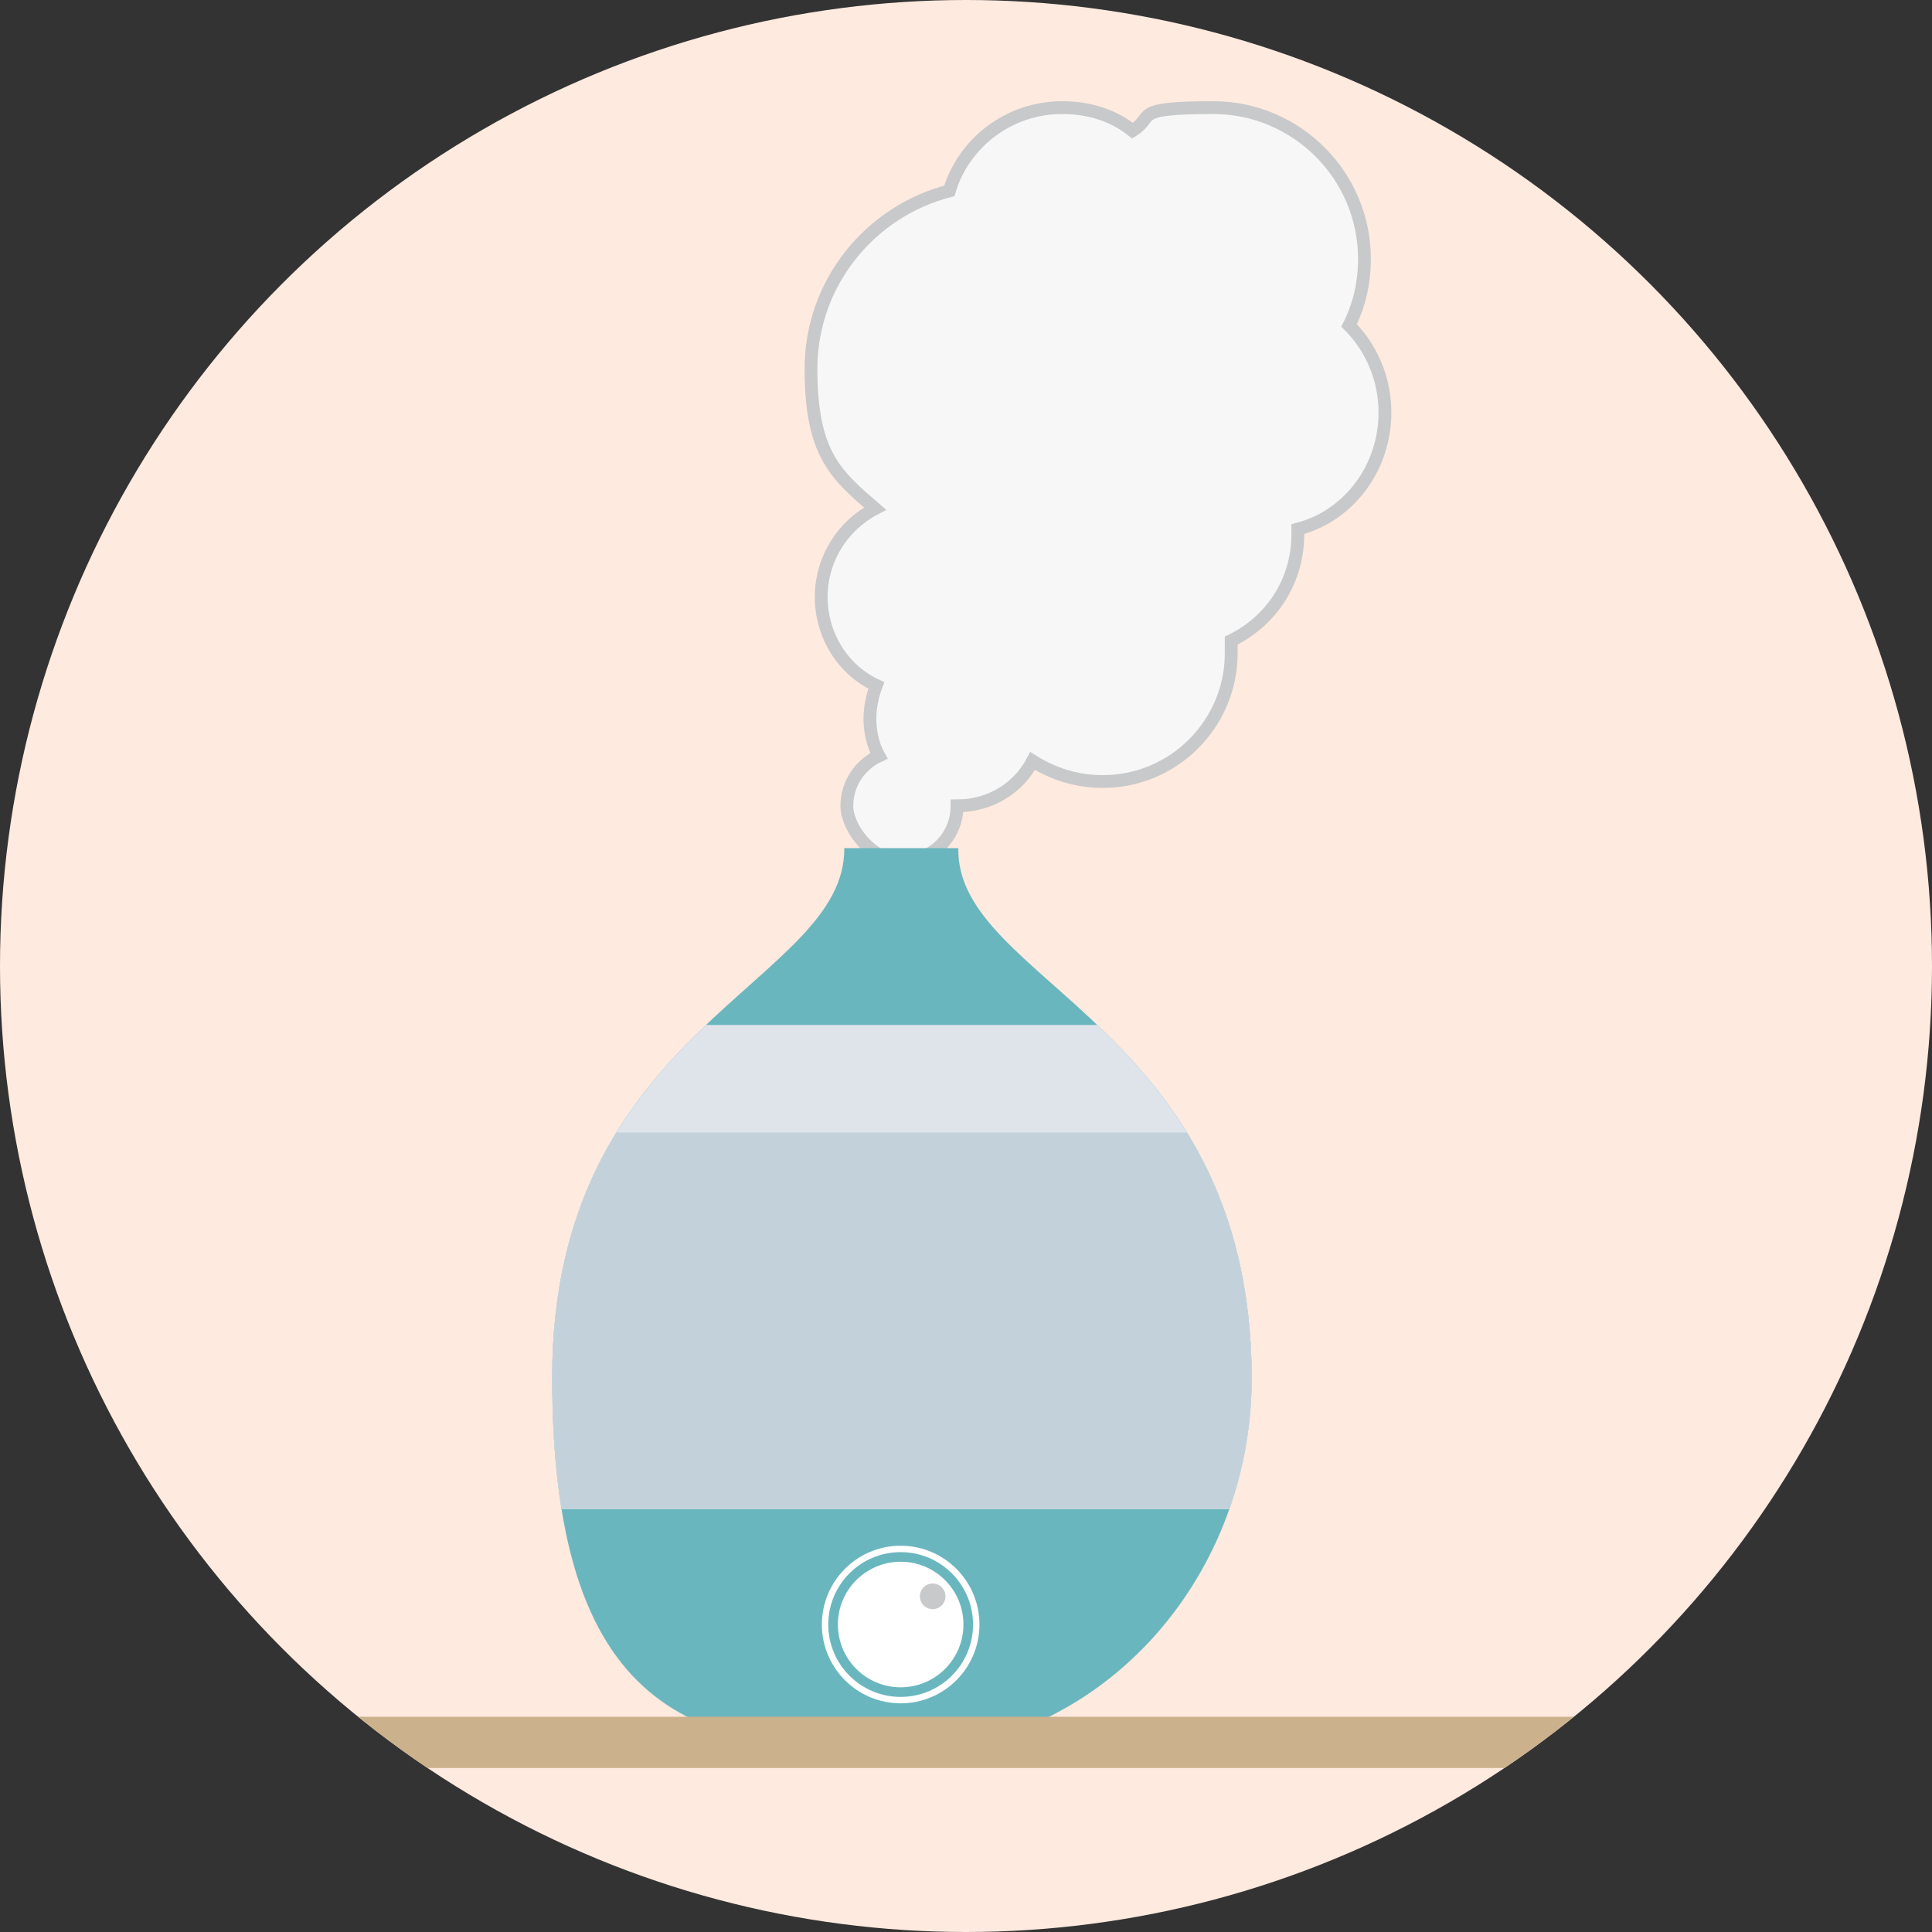
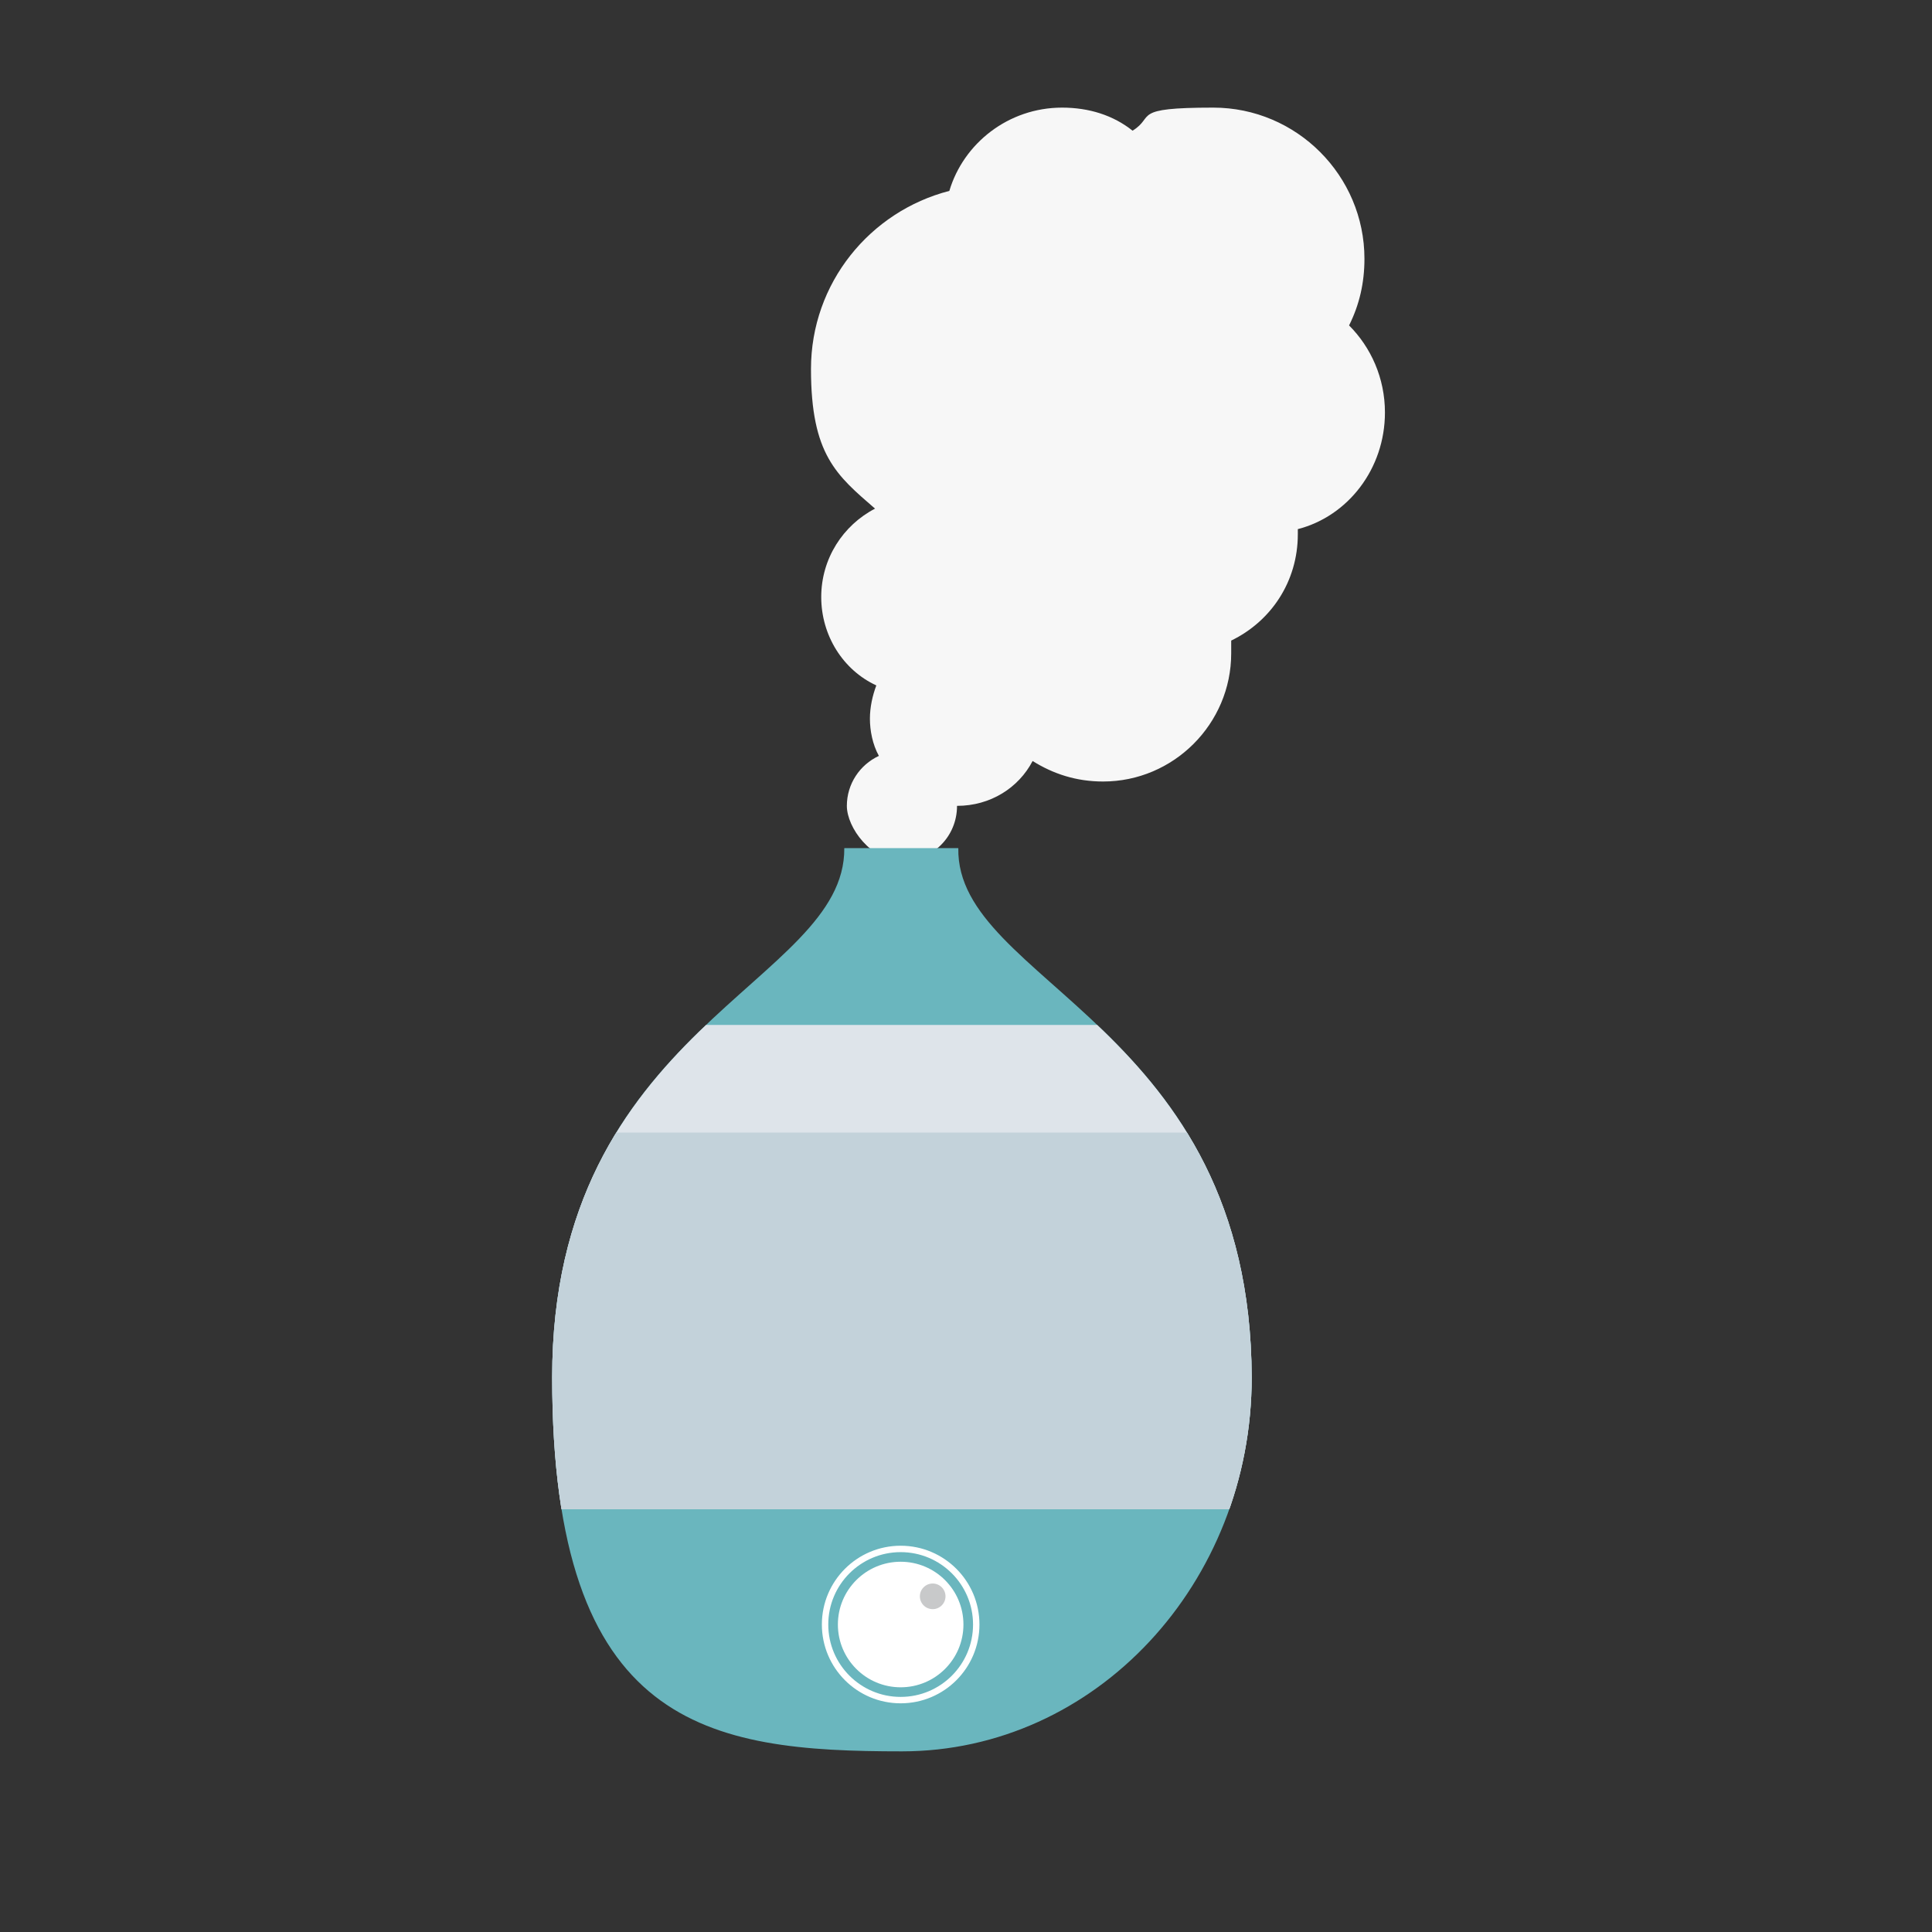
<svg xmlns="http://www.w3.org/2000/svg" id="_レイヤー_4" width="53.2mm" height="53.2mm" version="1.1" viewBox="0 0 150.8 150.8">
  <rect x="0" y="0" width="150.8" height="150.8" fill="#333333" stroke="none" />
  <defs>
    <style>
      .st0, .st1, .st2, .st3 {
        fill: none;
      }

      .st4 {
        fill: #6ab6be;
      }

      .st5 {
        fill: #c3d2da;
      }

      .st6 {
        fill: #c8c9ca;
      }

      .st7 {
        clip-path: url(#clippath-1);
      }

      .st8 {
        clip-path: url(#clippath-2);
      }

      .st9 {
        fill: #ffeadf;
      }

      .st1 {
        stroke: #fff;
        stroke-width: .5px;
      }

      .st1, .st2, .st3 {
        stroke-miterlimit: 10;
      }

      .st10 {
        fill: #fff;
      }

      .st2 {
        stroke: #ccb28c;
        stroke-width: 4px;
      }

      .st11 {
        fill: #dee4ea;
      }

      .st12 {
        fill: #f7f7f7;
      }

      .st3 {
        stroke: #c8c9ca;
        stroke-width: 1px;
      }

      .st13 {
        clip-path: url(#clippath);
      }
    </style>
    <clipPath id="clippath">
      <circle class="st0" cx="75.4" cy="75.4" r="75.4" />
    </clipPath>
    <clipPath id="clippath-1">
      <path class="st0" d="M74.8,66.2h-8.9c.1,10.6-22.8,13.9-22.8,41.3s12.2,29.2,27.3,29.2,27.3-13.1,27.3-29.2c-.1-27.5-23.1-30.8-22.9-41.3Z" />
    </clipPath>
    <clipPath id="clippath-2">
      <path class="st0" d="M74.8,66.2h-8.9c.1,10.6-22.8,13.9-22.8,41.3s12.2,29.2,27.3,29.2,27.3-13.1,27.3-29.2c-.1-27.5-23.1-30.8-22.9-41.3Z" />
    </clipPath>
  </defs>
  <g class="st13">
    <g>
-       <circle class="st9" cx="75.4" cy="75.4" r="75.4" />
      <g>
        <path class="st12" d="M108.1,32.2c0-2.7-1.1-5.1-2.8-6.8.8-1.6,1.2-3.3,1.2-5.2,0-6.5-5.3-11.8-11.8-11.8s-4.5.7-6.3,1.8c-1.5-1.2-3.4-1.8-5.5-1.8-4.2,0-7.7,2.8-8.8,6.5-6.2,1.6-10.8,7.2-10.8,13.9s2,8.3,5,10.9c-2.5,1.3-4.2,3.9-4.2,6.9s1.7,5.7,4.3,6.9c-.3.8-.5,1.7-.5,2.6s.2,2,.7,2.9c-1.5.7-2.5,2.2-2.5,3.9s1.9,4.3,4.3,4.3,4.3-1.9,4.3-4.3c2.6,0,4.8-1.4,5.9-3.5,1.6,1,3.4,1.6,5.5,1.6,5.5,0,10-4.5,10-10v-1c3.1-1.5,5.2-4.6,5.2-8.3v-.4c3.9-1,6.8-4.7,6.8-9.1h0Z" />
-         <path class="st3" d="M108.1,32.2c0-2.7-1.1-5.1-2.8-6.8.8-1.6,1.2-3.3,1.2-5.2,0-6.5-5.3-11.8-11.8-11.8s-4.5.7-6.3,1.8c-1.5-1.2-3.4-1.8-5.5-1.8-4.2,0-7.7,2.8-8.8,6.5-6.2,1.6-10.8,7.2-10.8,13.9s2,8.3,5,10.9c-2.5,1.3-4.2,3.9-4.2,6.9s1.7,5.7,4.3,6.9c-.3.8-.5,1.7-.5,2.6s.2,2,.7,2.9c-1.5.7-2.5,2.2-2.5,3.9s1.9,4.3,4.3,4.3,4.3-1.9,4.3-4.3c2.6,0,4.8-1.4,5.9-3.5,1.6,1,3.4,1.6,5.5,1.6,5.5,0,10-4.5,10-10v-1c3.1-1.5,5.2-4.6,5.2-8.3v-.4c3.9-1,6.8-4.7,6.8-9.1h0Z" />
      </g>
      <g>
        <path id="SVGID" class="st4" d="M74.8,66.2h-8.9c.1,10.6-22.8,13.9-22.8,41.3s12.2,29.2,27.3,29.2,27.3-13.1,27.3-29.2c-.1-27.5-23.1-30.8-22.9-41.3Z" />
        <g class="st7">
          <rect class="st11" x="36.4" y="80" width="69.7" height="37.8" />
        </g>
        <g class="st8">
          <rect class="st5" x="36.4" y="88.4" width="69.7" height="29.4" />
        </g>
      </g>
      <g>
        <circle class="st1" cx="70.3" cy="126.8" r="5.9" />
        <circle class="st10" cx="70.3" cy="126.8" r="4.9" />
        <circle class="st6" cx="72.8" cy="124.6" r="1" />
      </g>
-       <line class="st2" x1="-193.3" y1="136" x2="141.2" y2="136" />
    </g>
  </g>
</svg>